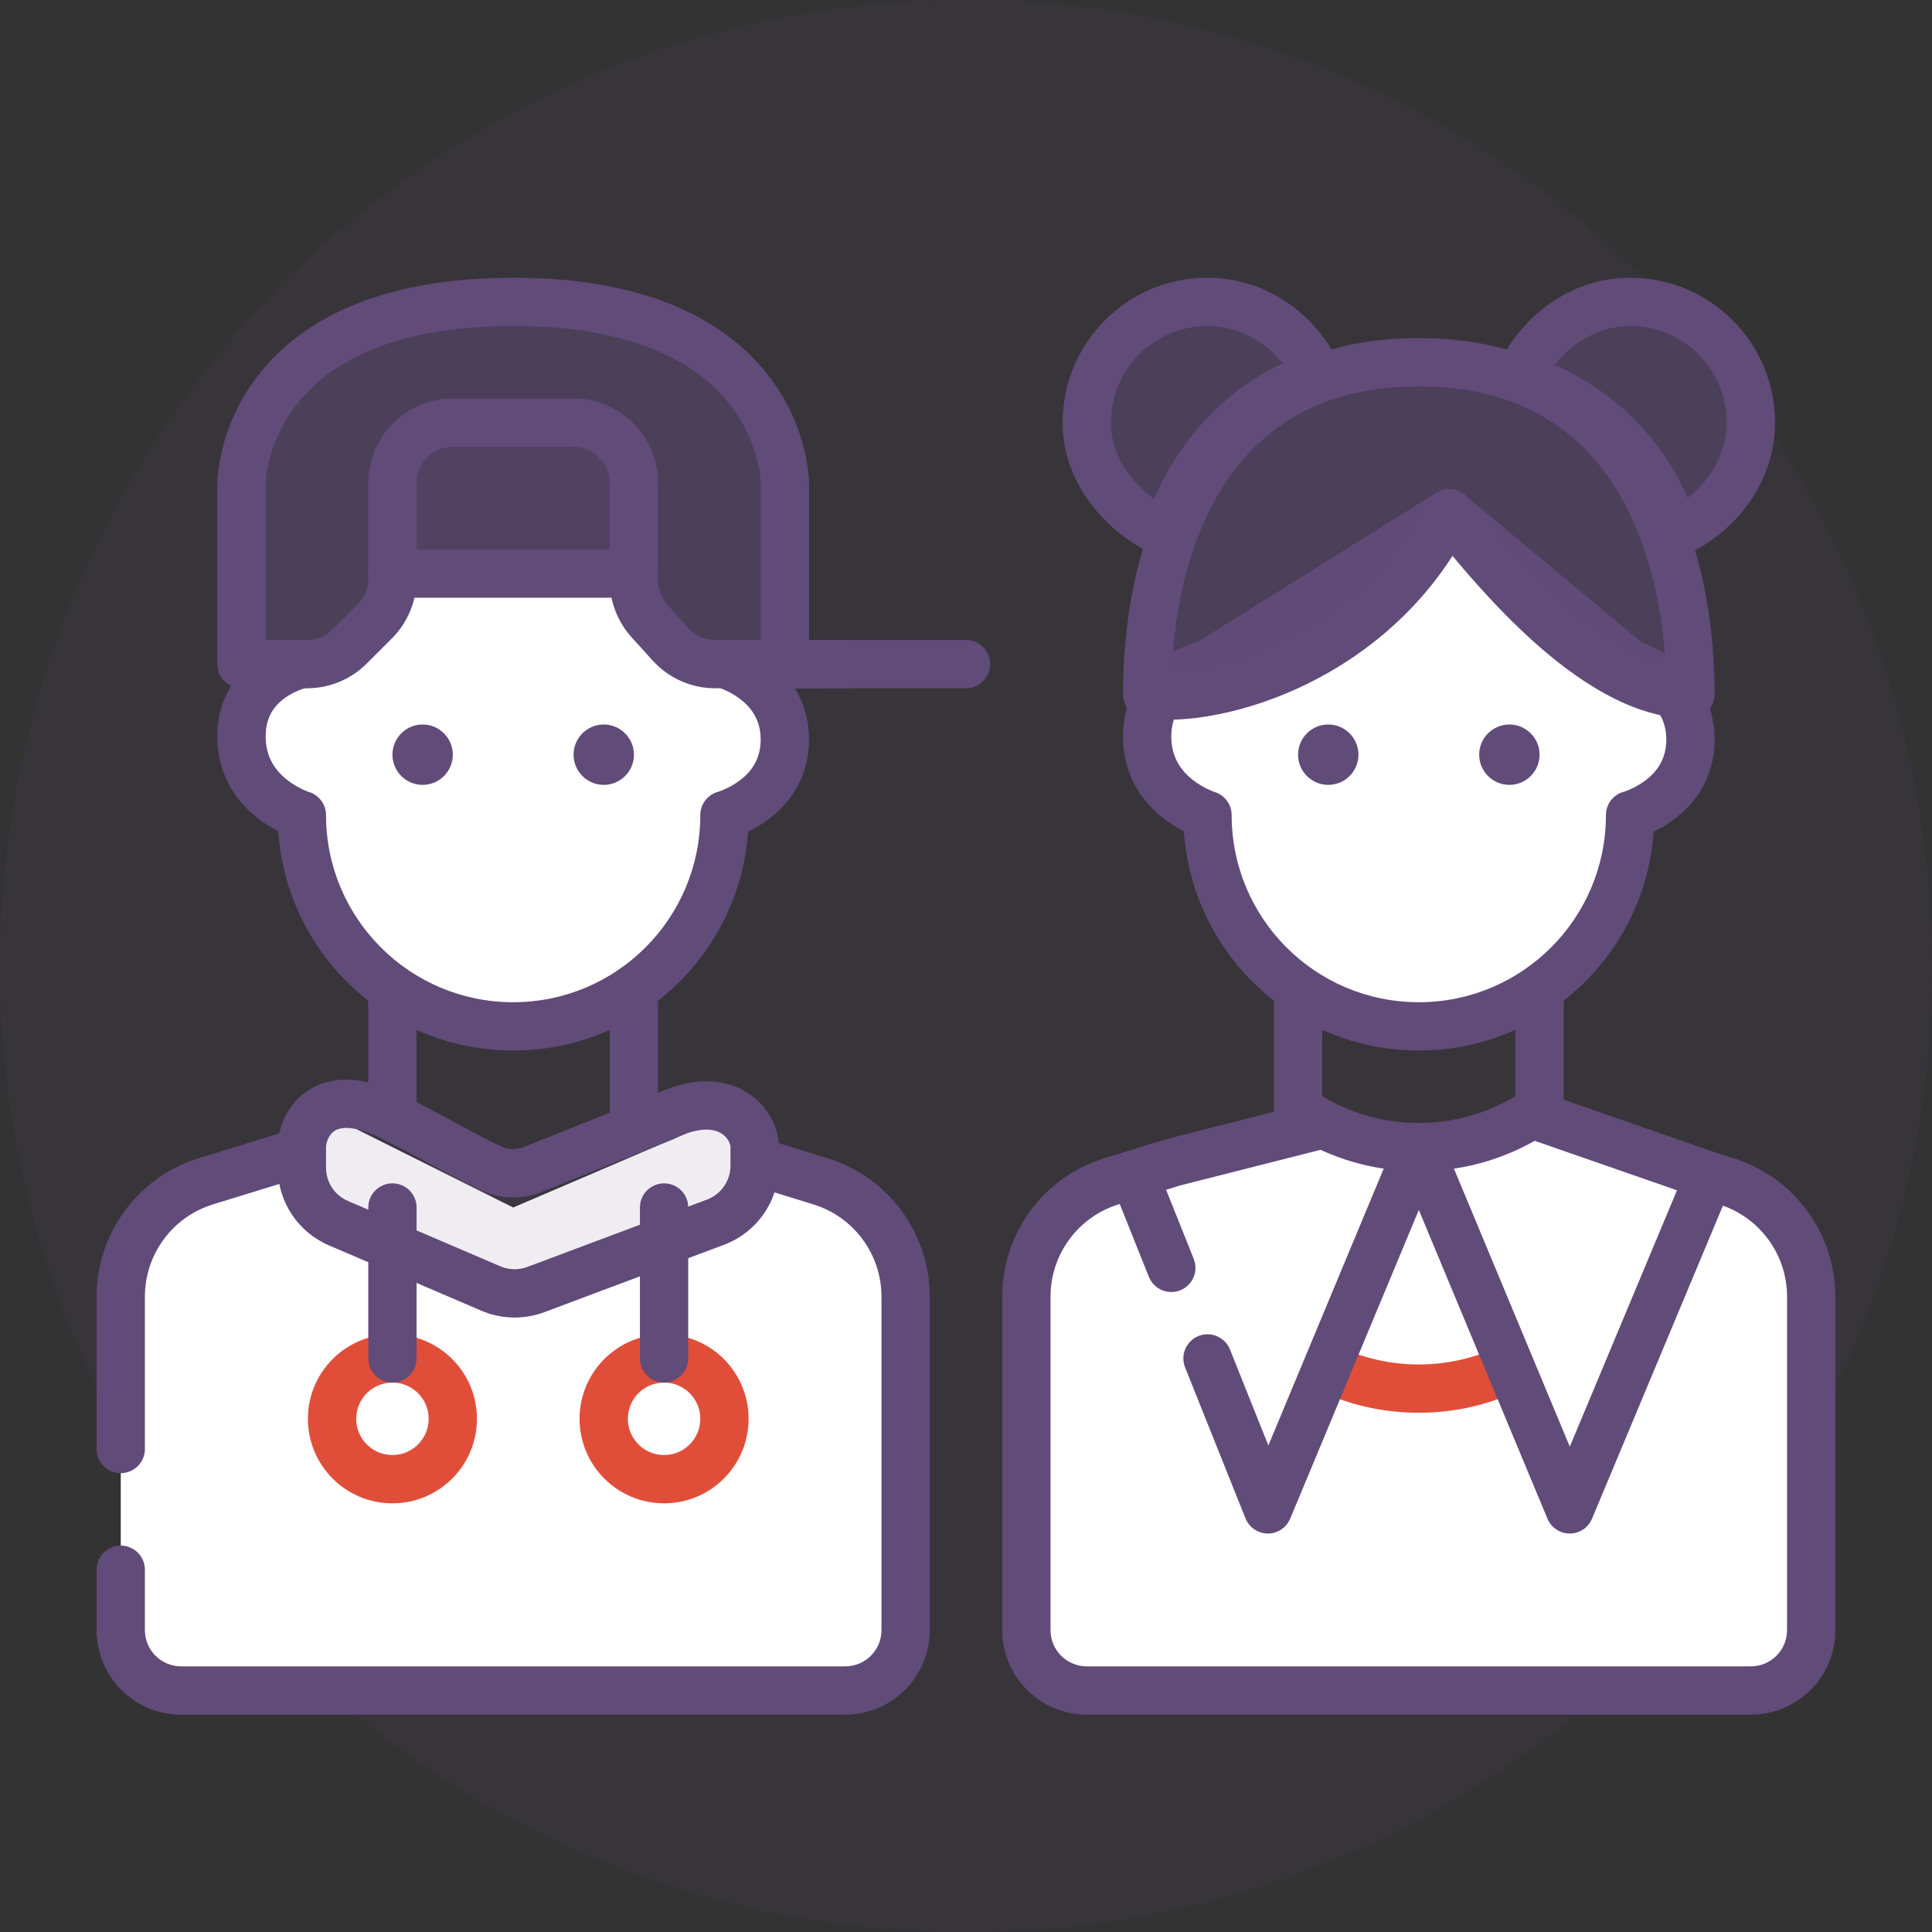
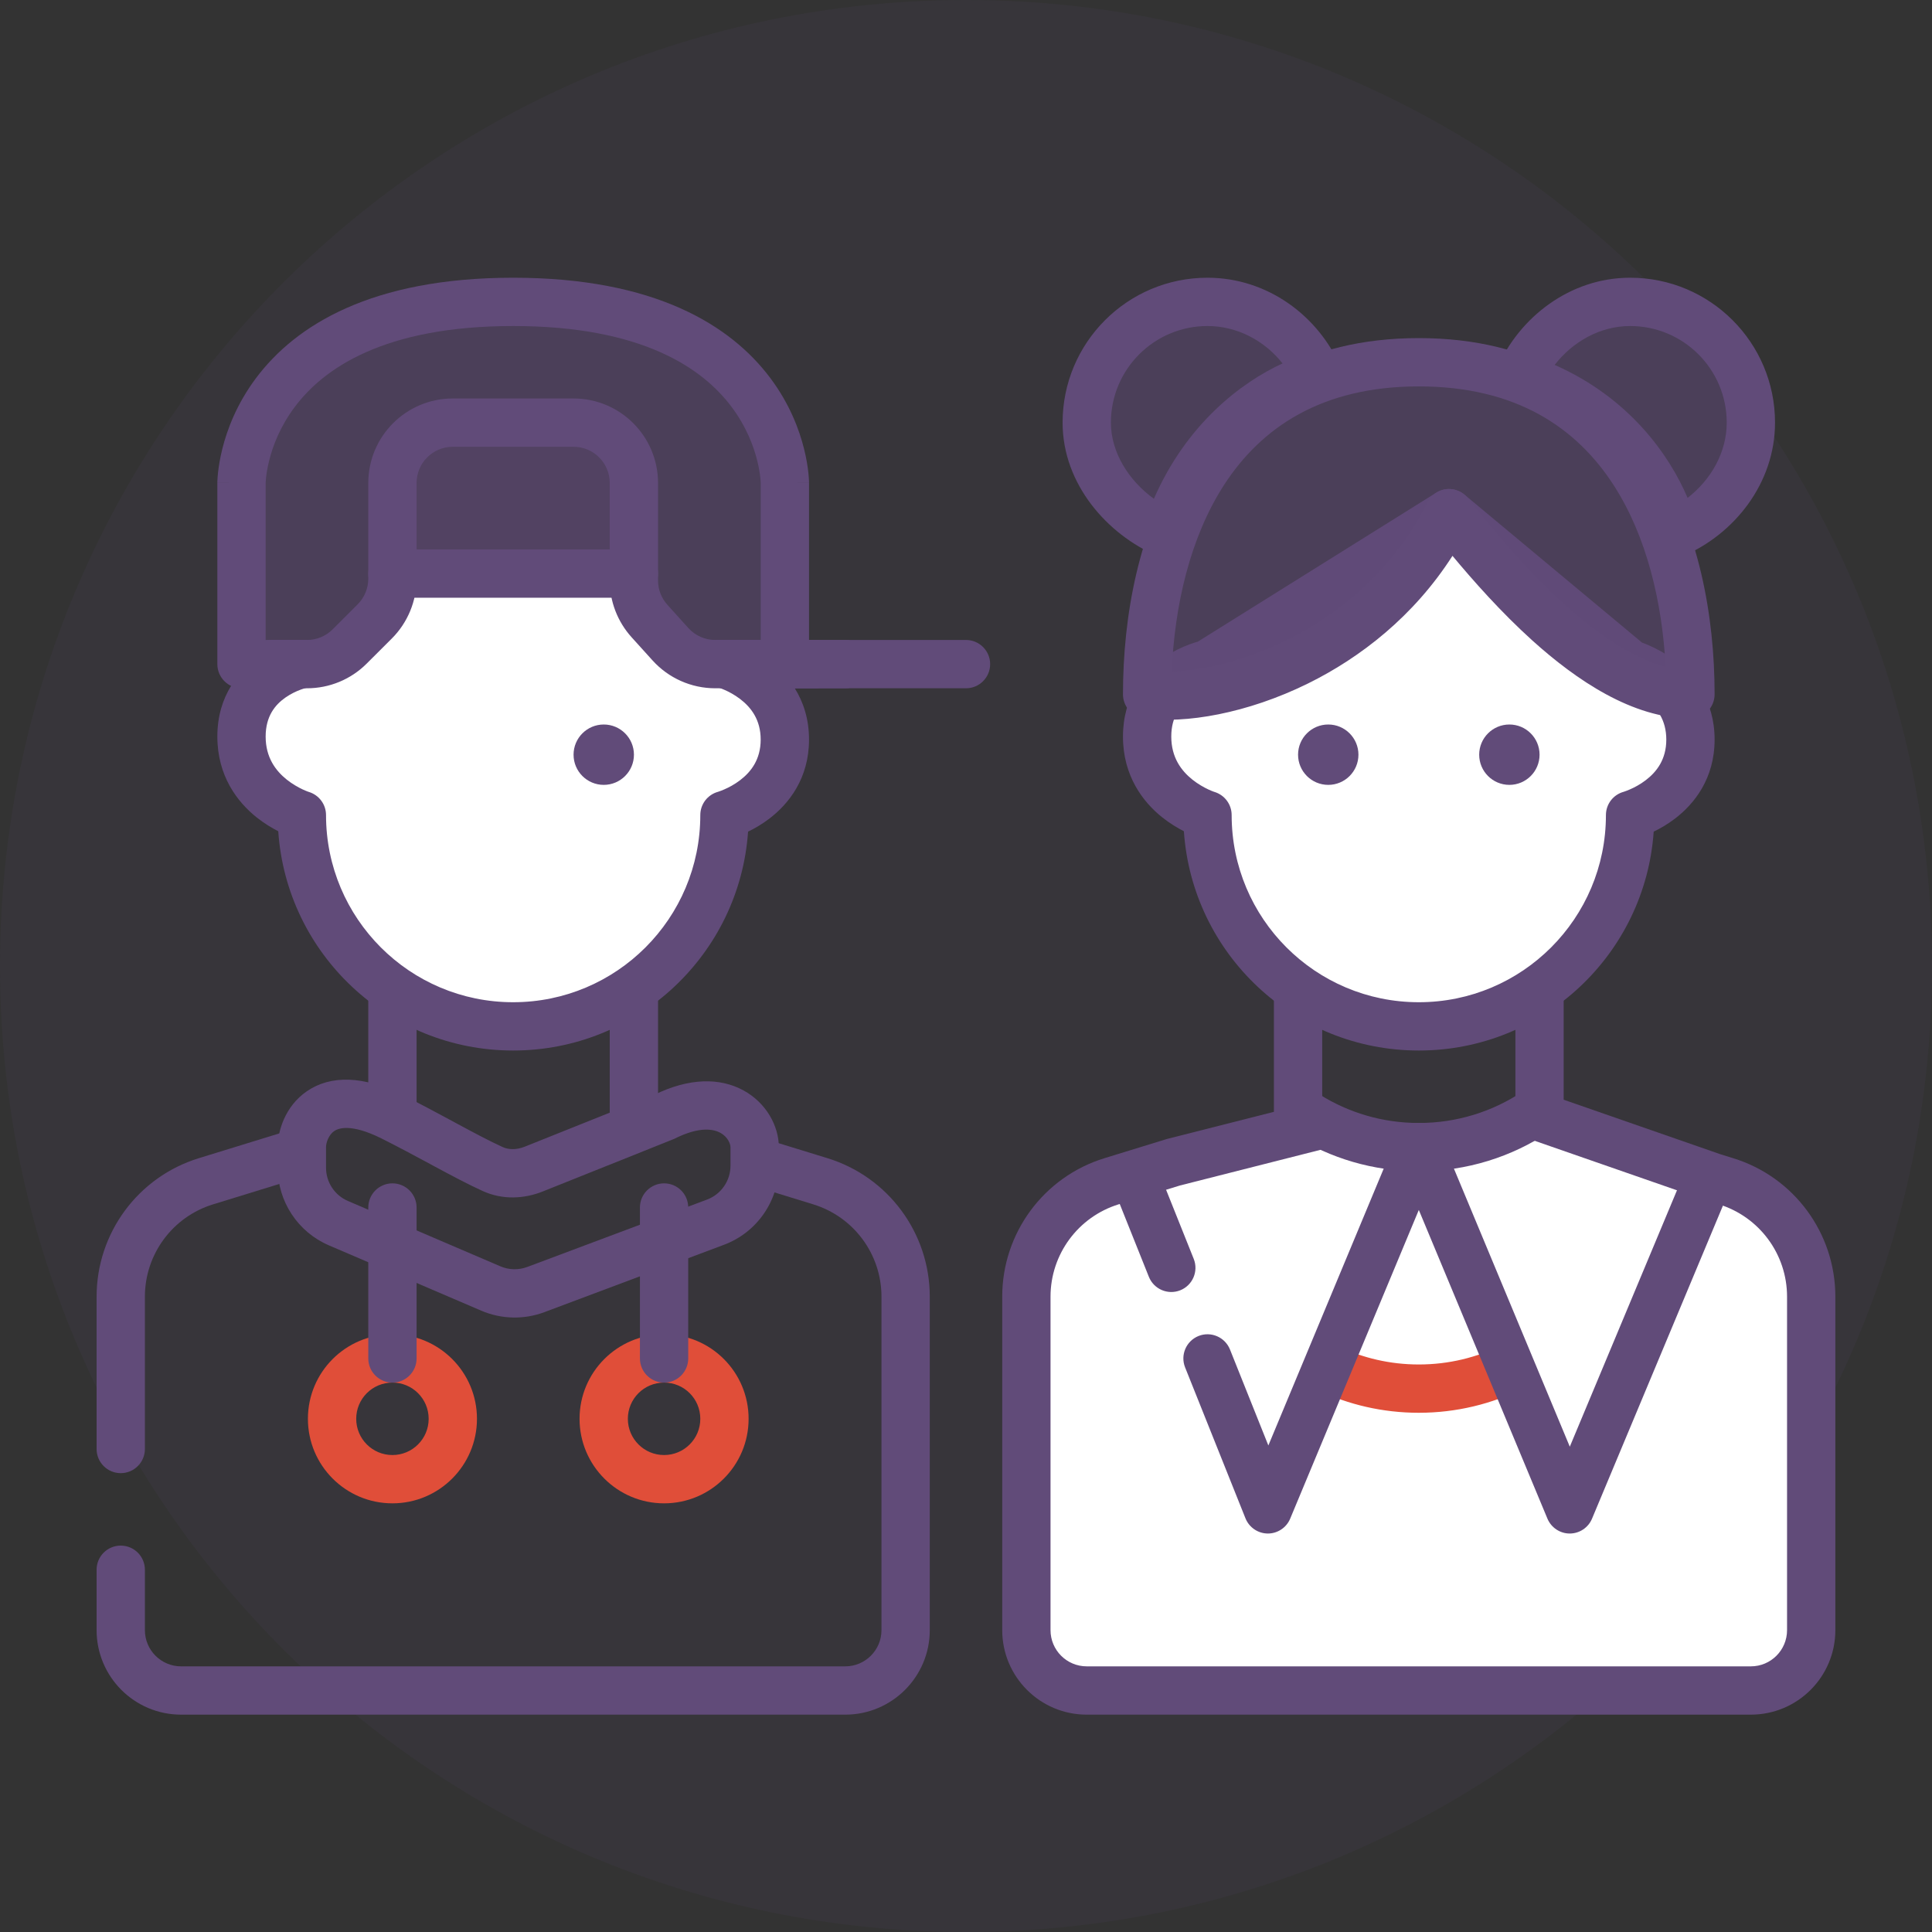
<svg xmlns="http://www.w3.org/2000/svg" width="40" height="40" viewBox="0 0 40 40" fill="none">
  <rect x="0" y="0" width="40" height="40" fill="#333333" stroke="none" />
  <g clip-path="url(#clip0_566_7097)">
    <path d="M20 40C31.046 40 40 31.046 40 20C40 8.954 31.046 0 20 0C8.954 0 0 8.954 0 20C0 31.046 8.954 40 20 40Z" fill="#614B79" fill-opacity="0.1" />
    <path d="M16.25 13.75V10C16.25 10 16.25 10 16.25 10C16.25 10 16.25 6.25 10.625 6.25C5 6.25 5 10 5 10C5 10 5 10 5 10V13.75H16.25Z" fill="#614B79" fill-opacity="0.5" />
    <path fill-rule="evenodd" clip-rule="evenodd" d="M5.5 10.001C5.5 10.002 5.5 10.002 5.5 10.002V13.25H15.75V10.002C15.75 10.002 15.75 10.002 15.75 10.001L15.749 9.983C15.748 9.964 15.746 9.933 15.742 9.892C15.733 9.809 15.715 9.686 15.677 9.535C15.602 9.233 15.45 8.829 15.147 8.425C14.558 7.639 13.316 6.75 10.625 6.75C7.934 6.75 6.692 7.639 6.103 8.425C5.8 8.829 5.648 9.233 5.573 9.535C5.535 9.686 5.517 9.809 5.508 9.892C5.504 9.933 5.502 9.964 5.501 9.983L5.5 10.001ZM5 10C4.5 10 4.5 9.999 4.5 9.999L4.5 9.998L4.5 9.996L4.5 9.991L4.5 9.977C4.501 9.966 4.501 9.951 4.502 9.933C4.504 9.896 4.507 9.847 4.514 9.785C4.527 9.663 4.553 9.493 4.603 9.293C4.703 8.891 4.903 8.358 5.303 7.825C6.12 6.736 7.691 5.75 10.625 5.75C13.559 5.75 15.13 6.736 15.947 7.825C16.347 8.358 16.547 8.891 16.647 9.293C16.697 9.493 16.723 9.663 16.736 9.785C16.743 9.847 16.746 9.896 16.748 9.933C16.749 9.951 16.749 9.966 16.75 9.977L16.75 9.991L16.75 9.996L16.75 9.998L16.75 9.999C16.75 9.999 16.75 10 16.25 10H16.75V13.75C16.75 14.026 16.526 14.25 16.25 14.25H5C4.724 14.25 4.5 14.026 4.5 13.75V10H5Z" fill="#614B79" />
    <path d="M10.625 21.25C13.041 21.25 15 19.291 15 16.875C15 16.875 16.25 16.534 16.25 15.312C16.25 14.091 15 13.75 15 13.75L12.5 11.875H8.75L6.25 13.75C6.25 13.75 5 14 5 15.25C5 16.5 6.25 16.875 6.25 16.875C6.25 19.291 8.209 21.25 10.625 21.25Z" fill="white" />
    <path d="M29.375 21.25C31.791 21.25 33.75 19.291 33.75 16.875C33.75 16.875 35 16.534 35 15.312C35 14.091 33.75 13.75 33.75 13.75L30 10.625L25 13.75C25 13.75 23.75 14 23.75 15.25C23.75 16.5 25 16.875 25 16.875C25 19.291 26.959 21.25 29.375 21.25Z" fill="white" />
    <path fill-rule="evenodd" clip-rule="evenodd" d="M29.735 10.201C29.918 10.086 30.154 10.103 30.32 10.241L33.997 13.305C34.038 13.32 34.088 13.339 34.145 13.364C34.288 13.427 34.481 13.526 34.677 13.675C35.075 13.978 35.499 14.502 35.499 15.312C35.499 16.122 35.075 16.647 34.677 16.95C34.521 17.069 34.367 17.156 34.238 17.218C34.062 19.75 31.951 21.75 29.375 21.75C26.795 21.75 24.683 19.746 24.511 17.21C24.38 17.143 24.222 17.049 24.062 16.922C23.667 16.606 23.25 16.068 23.25 15.25C23.25 14.425 23.675 13.911 24.088 13.622C24.288 13.481 24.486 13.393 24.632 13.339C24.699 13.315 24.756 13.297 24.801 13.284L29.735 10.201ZM25.098 14.24V14.24C25.094 14.241 25.088 14.243 25.077 14.246C25.055 14.252 25.02 14.262 24.976 14.278C24.888 14.31 24.773 14.363 24.661 14.441C24.449 14.589 24.25 14.825 24.25 15.25C24.25 15.682 24.457 15.957 24.687 16.141C24.805 16.235 24.925 16.301 25.016 16.344C25.061 16.365 25.097 16.379 25.12 16.388C25.131 16.392 25.14 16.395 25.144 16.396L25.147 16.397L25.144 16.396C25.355 16.46 25.5 16.654 25.5 16.875C25.5 19.015 27.234 20.75 29.375 20.75C31.515 20.75 33.249 19.015 33.249 16.875C33.249 16.649 33.4 16.452 33.618 16.393L33.749 16.875C33.618 16.393 33.618 16.393 33.618 16.393L33.616 16.393L33.614 16.394L33.618 16.393C33.622 16.391 33.63 16.389 33.641 16.385C33.664 16.377 33.7 16.364 33.745 16.344C33.836 16.305 33.955 16.243 34.072 16.154C34.299 15.981 34.499 15.724 34.499 15.312C34.499 14.901 34.299 14.644 34.072 14.471C33.955 14.382 33.836 14.32 33.745 14.281C33.7 14.261 33.664 14.248 33.641 14.24C33.63 14.236 33.622 14.234 33.617 14.232L33.614 14.231L33.617 14.232C33.548 14.213 33.484 14.18 33.429 14.134L29.957 11.241L25.265 14.174C25.214 14.205 25.159 14.227 25.101 14.239V14.239" fill="#614B79" />
    <path d="M21.25 25.625L26.25 23.125L29.375 23.75L32.5 23.125L37.5 25.625V34.16L36.25 35H22.5L21.25 34.191V25.625Z" fill="white" />
-     <path d="M2.5 25.625L6.875 23.125L10.625 25L15 23.125L18.75 25.625V33.75L17.5 35H3.75L2.5 33.75V25.625Z" fill="white" />
    <path fill-rule="evenodd" clip-rule="evenodd" d="M29.375 28.25C29.995 28.25 30.579 28.105 31.098 27.847L31.543 28.742C30.89 29.067 30.153 29.25 29.375 29.25C28.628 29.25 27.919 29.082 27.285 28.781L27.714 27.877C28.217 28.116 28.779 28.25 29.375 28.25Z" fill="#E04E39" />
    <path d="M8.125 10V11.875H13.125V10L12.5 8.75H8.75L8.125 10Z" fill="#614B79" fill-opacity="0.3" />
-     <path d="M6.25 23.75V24.176C6.25 24.676 6.548 25.128 7.008 25.325L10.164 26.677C10.46 26.804 10.793 26.812 11.095 26.699L11.625 26.5L14.814 25.304C15.302 25.121 15.625 24.655 15.625 24.134V23.75C15.625 23.25 15 22.5 13.75 23.125L11.05 24.205C10.776 24.315 10.47 24.327 10.201 24.204C9.628 23.942 8.916 23.52 8.125 23.125C6.655 22.39 6.25 23.333 6.25 23.75Z" fill="#614B79" fill-opacity="0.1" />
    <path fill-rule="evenodd" clip-rule="evenodd" d="M6.375 29.375C6.375 28.408 7.158 27.625 8.125 27.625C9.091 27.625 9.875 28.408 9.875 29.375C9.875 30.341 9.091 31.125 8.125 31.125C7.158 31.125 6.375 30.341 6.375 29.375ZM8.125 28.625C7.71 28.625 7.375 28.96 7.375 29.375C7.375 29.789 7.71 30.125 8.125 30.125C8.539 30.125 8.875 29.789 8.875 29.375C8.875 28.96 8.539 28.625 8.125 28.625Z" fill="#E04E39" />
    <path fill-rule="evenodd" clip-rule="evenodd" d="M11.999 29.375C11.999 28.408 12.783 27.625 13.749 27.625C14.716 27.625 15.499 28.408 15.499 29.375C15.499 30.341 14.716 31.125 13.749 31.125C12.783 31.125 11.999 30.341 11.999 29.375ZM13.749 28.625C13.335 28.625 12.999 28.96 12.999 29.375C12.999 29.789 13.335 30.125 13.749 30.125C14.164 30.125 14.499 29.789 14.499 29.375C14.499 28.96 14.164 28.625 13.749 28.625Z" fill="#E04E39" />
    <path d="M29.375 7.5C25 7.5 23.75 11.268 23.75 14.375C25.208 14.583 28.5 13.625 30 10.625C30.833 11.667 33 14.375 35 14.375C35 11.268 33.75 7.5 29.375 7.5Z" fill="#614B79" fill-opacity="0.5" />
    <path d="M36.25 8.75C36.25 7.369 35.13 6.25 33.75 6.25C32.725 6.25 31.845 6.931 31.459 7.812C33.626 8.511 34.472 10.238 34.662 11.047C35.551 10.664 36.25 9.78 36.25 8.75Z" fill="#614B79" fill-opacity="0.5" />
    <path d="M22.5 8.75C22.5 7.369 23.619 6.25 25 6.25C26.024 6.25 26.905 6.906 27.291 7.787C26.494 7.986 24.859 8.885 24.15 11.047C23.261 10.664 22.5 9.78 22.5 8.75Z" fill="#614B79" fill-opacity="0.5" />
    <path fill-rule="evenodd" clip-rule="evenodd" d="M7.625 23.125V20.625H8.625V23.125H7.625Z" fill="#614B79" />
    <path fill-rule="evenodd" clip-rule="evenodd" d="M12.624 23.125V20.625H13.624V23.125H12.624Z" fill="#614B79" />
    <path fill-rule="evenodd" clip-rule="evenodd" d="M6.919 23.418C6.806 23.495 6.75 23.657 6.75 23.75V24.176C6.75 24.476 6.928 24.747 7.204 24.865L10.36 26.218C10.538 26.294 10.738 26.298 10.919 26.23L14.638 24.836C14.931 24.726 15.124 24.446 15.124 24.134V23.75C15.124 23.686 15.07 23.539 14.915 23.454C14.784 23.382 14.495 23.311 13.973 23.572L13.954 23.581L11.235 24.669C10.857 24.82 10.407 24.848 9.992 24.658C9.689 24.52 9.354 24.341 9.007 24.155C8.971 24.135 8.934 24.115 8.898 24.096C8.58 23.924 8.248 23.746 7.901 23.572C7.251 23.247 6.994 23.366 6.919 23.418ZM6.352 22.594C6.848 22.253 7.528 22.268 8.348 22.678C8.71 22.858 9.055 23.044 9.372 23.215C9.408 23.235 9.445 23.255 9.481 23.274C9.832 23.463 10.139 23.626 10.408 23.749C10.531 23.805 10.693 23.809 10.864 23.741L13.545 22.668C14.266 22.313 14.907 22.308 15.397 22.578C15.866 22.836 16.125 23.314 16.125 23.75V24.134C16.125 24.863 15.672 25.516 14.989 25.772L11.27 27.167C10.848 27.325 10.381 27.314 9.966 27.137L6.81 25.784C6.167 25.508 5.75 24.876 5.75 24.176V23.75C5.75 23.426 5.896 22.908 6.352 22.594Z" fill="#614B79" />
    <path fill-rule="evenodd" clip-rule="evenodd" d="M8.125 24.5C8.401 24.5 8.625 24.724 8.625 25V28.125C8.625 28.401 8.401 28.625 8.125 28.625C7.848 28.625 7.625 28.401 7.625 28.125V25C7.625 24.724 7.848 24.5 8.125 24.5Z" fill="#614B79" />
    <path fill-rule="evenodd" clip-rule="evenodd" d="M13.749 24.5C14.026 24.5 14.249 24.724 14.249 25V28.125C14.249 28.401 14.026 28.625 13.749 28.625C13.473 28.625 13.249 28.401 13.249 28.125V25C13.249 24.724 13.473 24.5 13.749 24.5Z" fill="#614B79" />
    <path fill-rule="evenodd" clip-rule="evenodd" d="M5.907 23.428C6.171 23.347 6.451 23.495 6.532 23.759C6.613 24.023 6.465 24.303 6.201 24.384L4.411 24.935C3.572 25.193 3 25.968 3 26.846V30C3 30.276 2.776 30.5 2.5 30.5C2.223 30.5 2 30.276 2 30V26.846C2 25.529 2.858 24.366 4.117 23.979L5.907 23.428ZM15.225 23.915C15.306 23.651 15.586 23.503 15.85 23.585L17.132 23.979C18.39 24.366 19.25 25.529 19.25 26.846V33.75C19.25 34.716 18.466 35.5 17.5 35.5H3.75C2.783 35.5 2 34.716 2 33.75V32.5C2 32.224 2.223 32 2.5 32C2.776 32 3 32.224 3 32.5V33.75C3 34.164 3.335 34.5 3.75 34.5H17.5C17.914 34.5 18.25 34.164 18.25 33.75V26.846C18.25 25.968 17.677 25.193 16.838 24.935L15.556 24.54C15.292 24.459 15.143 24.179 15.225 23.915Z" fill="#614B79" />
    <path d="M4.784 14.201C4.849 14.096 4.922 14.002 5 13.917C5.107 13.8 5.223 13.702 5.338 13.622C5.538 13.481 5.736 13.393 5.882 13.339C5.956 13.312 6.019 13.293 6.065 13.281C6.088 13.274 6.107 13.27 6.122 13.266L6.14 13.262L6.147 13.261L6.149 13.26L6.151 13.26C6.151 13.26 6.151 13.26 6.25 13.75L6.348 14.24L6.349 14.24C6.345 14.241 6.338 14.243 6.327 14.246C6.305 14.252 6.27 14.262 6.226 14.278C6.138 14.31 6.023 14.363 5.911 14.441C5.699 14.589 5.5 14.825 5.5 15.25C5.5 15.682 5.707 15.957 5.937 16.141C6.055 16.235 6.175 16.301 6.266 16.344C6.311 16.365 6.347 16.379 6.37 16.388C6.381 16.392 6.389 16.395 6.394 16.396C6.605 16.46 6.75 16.654 6.75 16.875C6.75 19.015 8.484 20.75 10.624 20.75C12.765 20.75 14.499 19.015 14.499 16.875C14.499 16.649 14.65 16.452 14.868 16.393C14.872 16.391 14.88 16.389 14.891 16.385C14.914 16.377 14.95 16.364 14.995 16.344C15.086 16.305 15.205 16.243 15.322 16.154C15.549 15.981 15.749 15.724 15.749 15.312C15.749 14.901 15.549 14.644 15.322 14.471C15.205 14.382 15.086 14.32 14.995 14.281C14.95 14.261 14.914 14.248 14.891 14.24C14.88 14.236 14.872 14.233 14.867 14.232C14.626 14.166 14.471 13.932 14.504 13.684C14.537 13.435 14.749 13.25 14.999 13.25H16.875C17.151 13.25 17.375 13.474 17.375 13.75C17.375 14.026 17.151 14.25 16.875 14.25H16.455C16.629 14.529 16.75 14.88 16.75 15.312C16.75 16.122 16.325 16.647 15.927 16.95C15.771 17.069 15.617 17.156 15.488 17.218C15.312 19.75 13.201 21.75 10.624 21.75C8.045 21.75 5.933 19.746 5.761 17.21C5.63 17.143 5.472 17.049 5.312 16.922C4.917 16.606 4.5 16.068 4.5 15.25C4.5 14.82 4.615 14.475 4.784 14.201Z" fill="#614B79" />
    <path fill-rule="evenodd" clip-rule="evenodd" d="M7.625 11.875C7.625 11.599 7.848 11.375 8.125 11.375H13.124C13.401 11.375 13.624 11.599 13.624 11.875C13.624 12.151 13.401 12.375 13.124 12.375H8.125C7.848 12.375 7.625 12.151 7.625 11.875Z" fill="#614B79" />
    <path fill-rule="evenodd" clip-rule="evenodd" d="M15.749 13.75C15.749 13.474 15.973 13.25 16.25 13.25H20C20.276 13.25 20.5 13.474 20.5 13.75C20.5 14.026 20.276 14.25 20 14.25H16.25C15.973 14.25 15.749 14.026 15.749 13.75Z" fill="#614B79" />
    <path fill-rule="evenodd" clip-rule="evenodd" d="M9.375 9.25C8.96 9.25 8.625 9.586 8.625 10V11.982C8.625 12.446 8.44 12.892 8.112 13.22L7.594 13.737C7.266 14.066 6.821 14.25 6.357 14.25H5.625C5.348 14.25 5.125 14.026 5.125 13.75C5.125 13.474 5.348 13.25 5.625 13.25H6.357C6.556 13.25 6.746 13.171 6.887 13.03L7.405 12.512C7.545 12.372 7.625 12.181 7.625 11.982V10C7.625 9.034 8.408 8.25 9.375 8.25H11.874C12.841 8.25 13.624 9.034 13.624 10V12.019C13.624 12.205 13.693 12.384 13.818 12.522L14.251 13.002C14.394 13.16 14.596 13.25 14.808 13.25H17.5C17.776 13.25 18 13.474 18 13.75C18 14.026 17.776 14.25 17.5 14.25H14.808C14.313 14.25 13.841 14.04 13.509 13.672L13.075 13.192C12.785 12.87 12.624 12.453 12.624 12.019V10C12.624 9.586 12.289 9.25 11.874 9.25H9.375Z" fill="#614B79" />
-     <path d="M9.375 15.625C9.375 15.97 9.095 16.25 8.75 16.25C8.405 16.25 8.125 15.97 8.125 15.625C8.125 15.28 8.405 15 8.75 15C9.095 15 9.375 15.28 9.375 15.625Z" fill="#614B79" />
    <path d="M13.125 15.625C13.125 15.97 12.845 16.25 12.5 16.25C12.155 16.25 11.875 15.97 11.875 15.625C11.875 15.28 12.155 15 12.5 15C12.845 15 13.125 15.28 13.125 15.625Z" fill="#614B79" />
    <path fill-rule="evenodd" clip-rule="evenodd" d="M29.182 23.288C29.437 23.182 29.73 23.302 29.836 23.557L32.501 29.952L34.913 24.182C35.02 23.927 35.313 23.807 35.568 23.913C35.822 24.02 35.943 24.313 35.836 24.568L32.961 31.443C32.883 31.629 32.701 31.75 32.499 31.75C32.298 31.75 32.116 31.628 32.038 31.442L28.913 23.942C28.807 23.687 28.927 23.394 29.182 23.288Z" fill="#614B79" />
    <path fill-rule="evenodd" clip-rule="evenodd" d="M29.568 23.288C29.823 23.394 29.943 23.687 29.837 23.942L26.712 31.442C26.634 31.629 26.45 31.751 26.247 31.75C26.044 31.748 25.862 31.624 25.786 31.435L24.536 28.31C24.434 28.054 24.558 27.763 24.815 27.66C25.071 27.558 25.362 27.683 25.465 27.939L26.26 29.927L28.914 23.557C29.02 23.302 29.313 23.182 29.568 23.288ZM23.315 23.91C23.571 23.808 23.862 23.933 23.965 24.189L24.715 26.064C24.817 26.32 24.693 26.611 24.436 26.714C24.18 26.816 23.889 26.692 23.786 26.435L23.036 24.56C22.934 24.304 23.058 24.013 23.315 23.91Z" fill="#614B79" />
    <path fill-rule="evenodd" clip-rule="evenodd" d="M24.26 13.901C24.881 13.883 25.746 13.694 26.638 13.255C27.752 12.705 28.86 11.786 29.552 10.401C29.629 10.249 29.777 10.146 29.947 10.127C30.116 10.11 30.283 10.179 30.39 10.312C30.808 10.835 31.535 11.742 32.397 12.519C33.097 13.15 33.818 13.631 34.485 13.805C34.415 12.476 34.097 11.11 33.408 10.043C32.639 8.854 31.39 8 29.375 8C27.359 8 26.11 8.854 25.341 10.043C24.636 11.136 24.318 12.542 24.26 13.901ZM24.501 9.501C25.452 8.03 27.015 7 29.375 7C31.734 7 33.297 8.03 34.248 9.501C35.178 10.942 35.499 12.768 35.499 14.375C35.499 14.651 35.276 14.875 34.999 14.875C33.799 14.875 32.634 14.079 31.727 13.262C31.076 12.674 30.501 12.023 30.072 11.508C29.271 12.758 28.169 13.614 27.08 14.151C25.823 14.771 24.533 14.992 23.679 14.87C23.433 14.835 23.25 14.623 23.25 14.375C23.25 12.768 23.571 10.942 24.501 9.501Z" fill="#614B79" />
    <path fill-rule="evenodd" clip-rule="evenodd" d="M26.375 23.125V20.625H27.375V23.125H26.375Z" fill="#614B79" />
    <path fill-rule="evenodd" clip-rule="evenodd" d="M31.375 23.125V20.625H32.374V23.125H31.375Z" fill="#614B79" />
    <path fill-rule="evenodd" clip-rule="evenodd" d="M31.71 23.597L32.039 22.652L35.624 23.899L35.882 23.979C37.141 24.366 37.999 25.529 37.999 26.846V33.75C37.999 34.716 37.216 35.5 36.249 35.5H22.5C21.533 35.5 20.75 34.716 20.75 33.75V26.846C20.75 25.529 21.608 24.366 22.867 23.979L24.161 23.581L27.377 22.765L27.622 23.734L24.431 24.544L23.161 24.934C22.322 25.193 21.75 25.968 21.75 26.846V33.75C21.75 34.164 22.085 34.5 22.5 34.5H36.249C36.664 34.5 36.999 34.164 36.999 33.75V26.846C36.999 25.968 36.427 25.193 35.588 24.934L35.313 24.85L31.71 23.597Z" fill="#614B79" />
    <path fill-rule="evenodd" clip-rule="evenodd" d="M32.188 7.555C33.735 8.238 34.562 9.421 34.94 10.308C35.425 9.933 35.75 9.364 35.75 8.75C35.75 7.645 34.854 6.75 33.75 6.75C33.132 6.75 32.562 7.072 32.188 7.555ZM31.001 7.612C31.455 6.575 32.499 5.75 33.75 5.75C35.407 5.75 36.75 7.093 36.75 8.75C36.75 10.011 35.902 11.057 34.86 11.506L34.312 11.742L34.176 11.161C34.015 10.476 33.264 8.919 31.305 8.288L30.779 8.118L31.001 7.612Z" fill="#614B79" />
    <path fill-rule="evenodd" clip-rule="evenodd" d="M26.554 7.524C25.688 7.922 24.563 8.784 23.89 10.327C23.366 9.947 23 9.363 23 8.75C23 7.645 23.896 6.75 25 6.75C25.619 6.75 26.183 7.056 26.554 7.524ZM27.749 7.587C27.292 6.542 26.244 5.75 25 5.75C23.343 5.75 22 7.093 22 8.75C22 10.029 22.931 11.066 23.952 11.506L24.455 11.722L24.625 11.203C25.274 9.227 26.757 8.436 27.412 8.272L27.987 8.129L27.749 7.587Z" fill="#614B79" />
    <path fill-rule="evenodd" clip-rule="evenodd" d="M32.493 23.156L32.077 23.433C31.304 23.949 30.374 24.25 29.375 24.25C28.428 24.25 27.543 23.979 26.794 23.511L26.37 23.245L26.9 22.398L27.324 22.663C27.919 23.035 28.621 23.25 29.375 23.25C30.17 23.25 30.908 23.011 31.522 22.601L31.938 22.324L32.493 23.156Z" fill="#614B79" />
    <path d="M28.125 15.625C28.125 15.97 27.845 16.25 27.5 16.25C27.155 16.25 26.875 15.97 26.875 15.625C26.875 15.28 27.155 15 27.5 15C27.845 15 28.125 15.28 28.125 15.625Z" fill="#614B79" />
    <path d="M31.875 15.625C31.875 15.97 31.595 16.25 31.25 16.25C30.905 16.25 30.625 15.97 30.625 15.625C30.625 15.28 30.905 15 31.25 15C31.595 15 31.875 15.28 31.875 15.625Z" fill="#614B79" />
  </g>
  <defs>
    <clipPath id="clip0_566_7097">
      <rect width="40" height="40" fill="white" />
    </clipPath>
  </defs>
</svg>